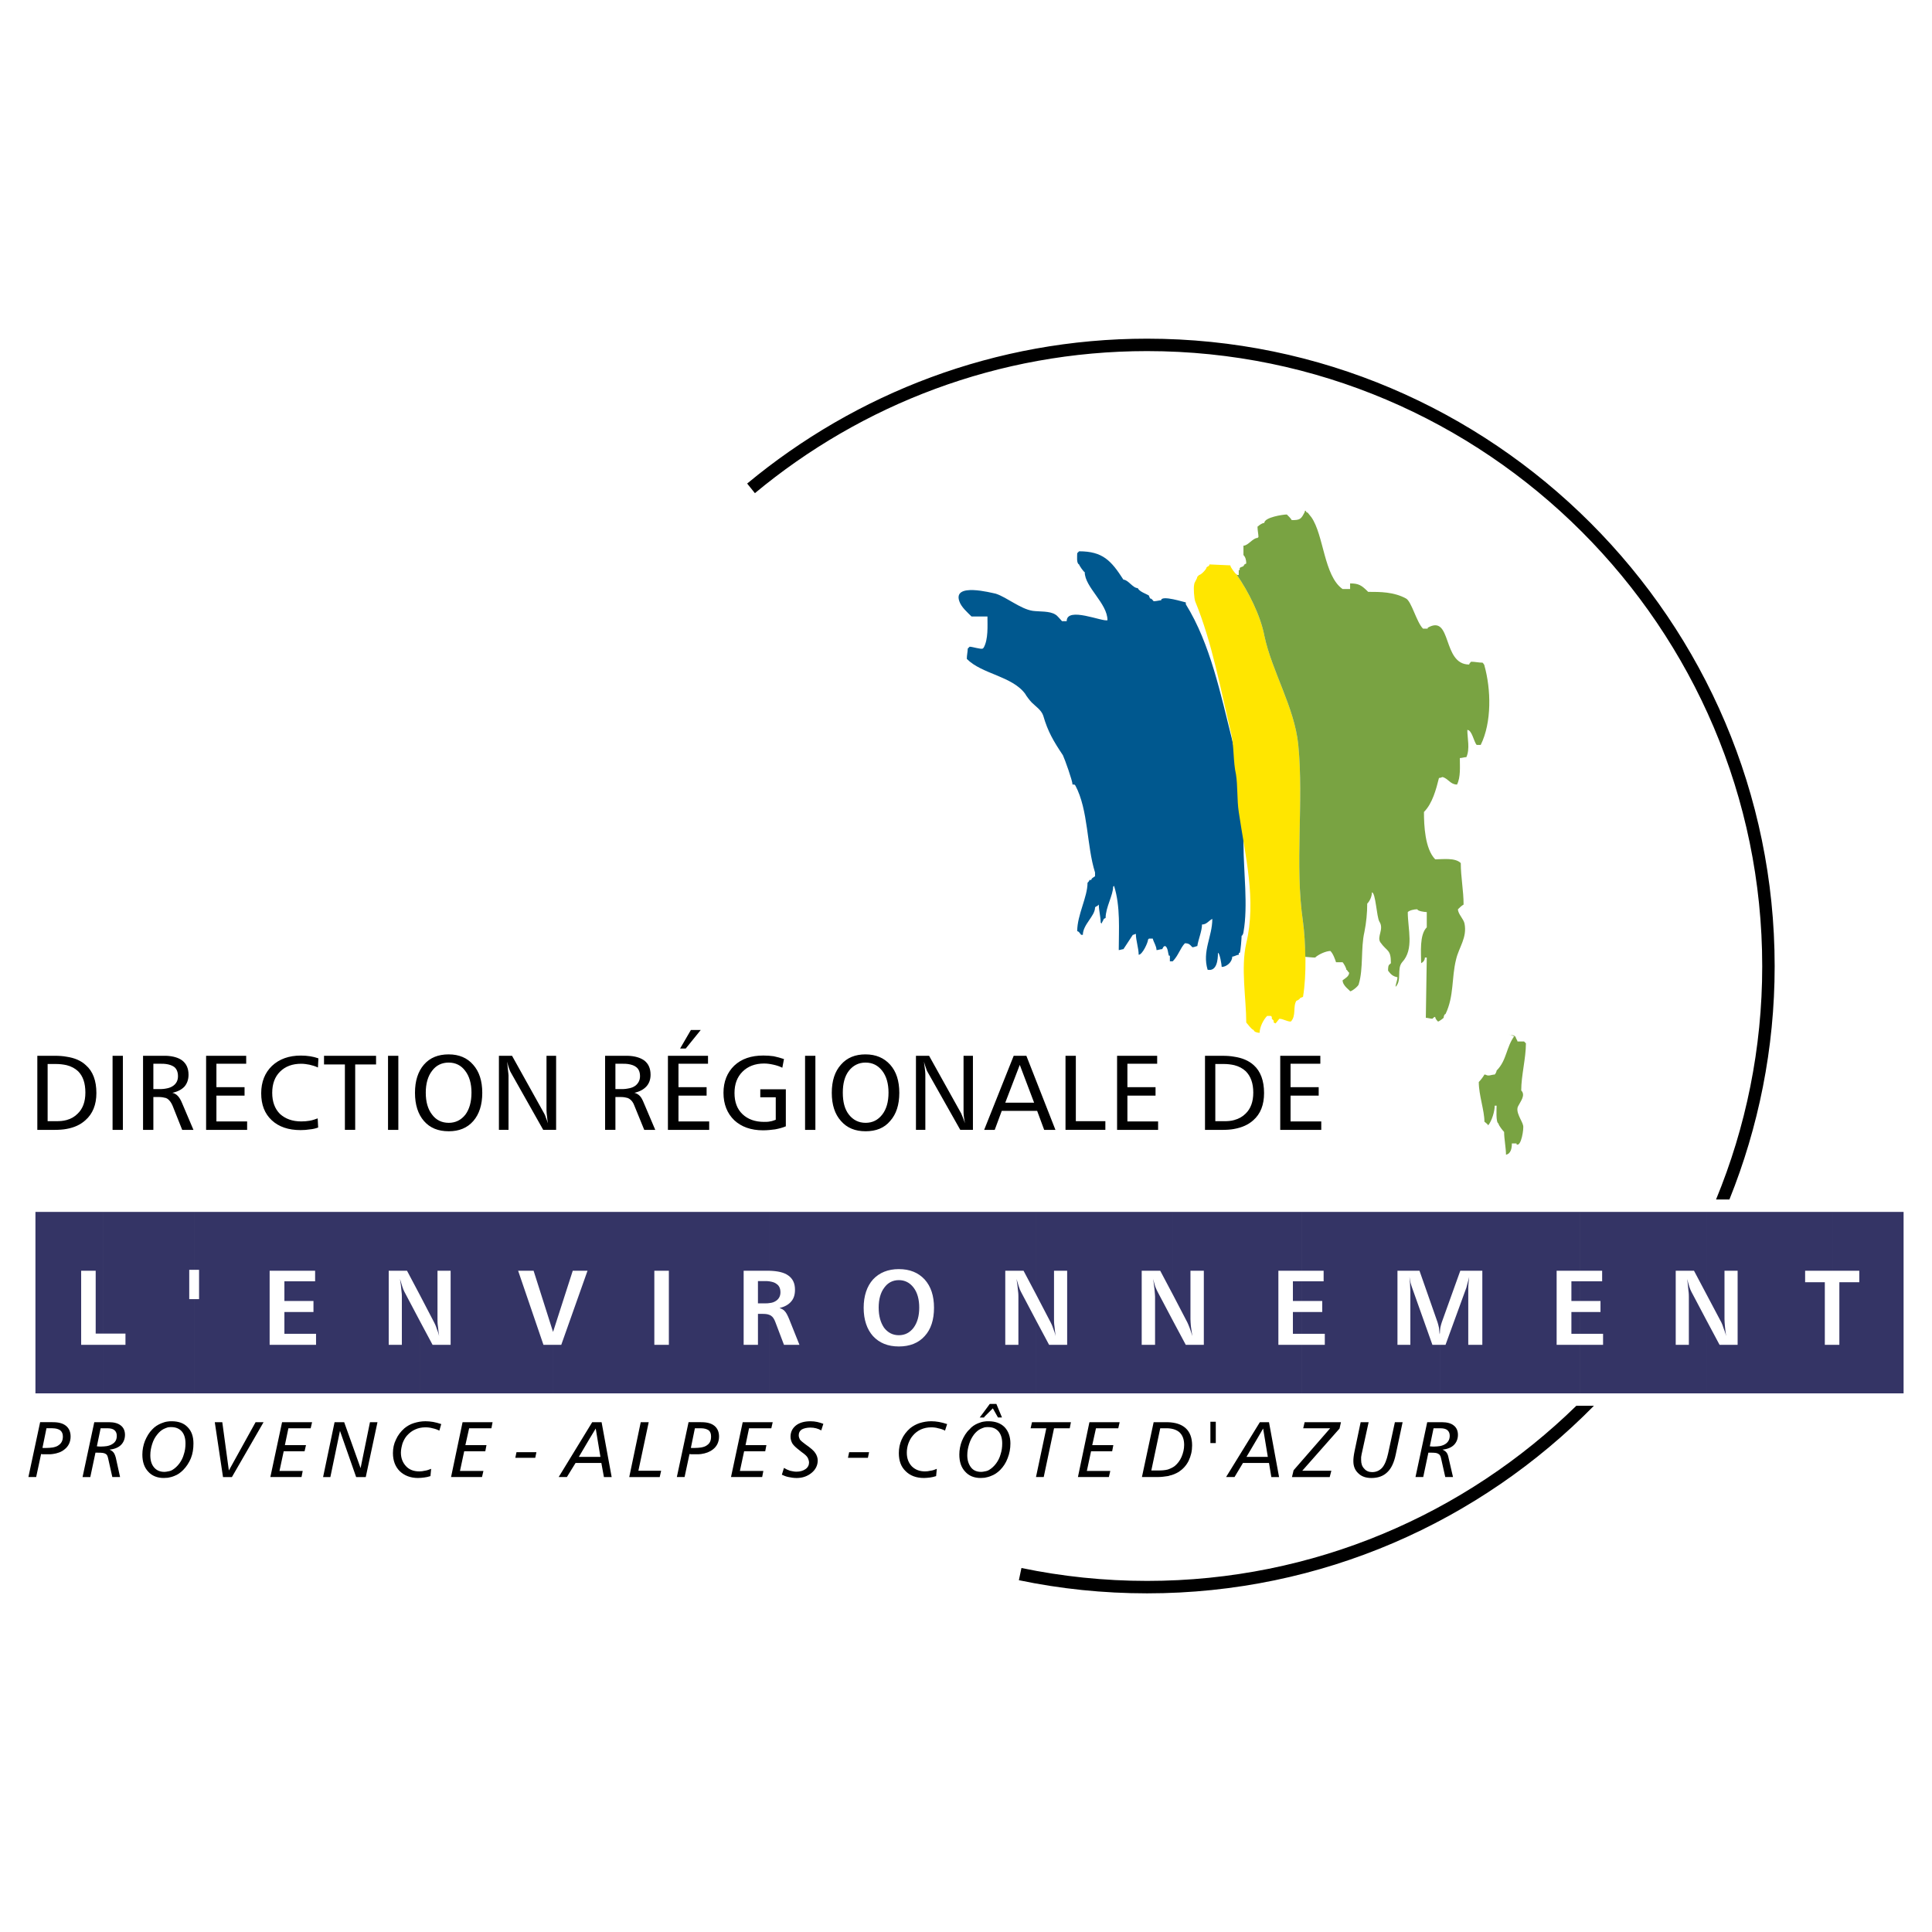
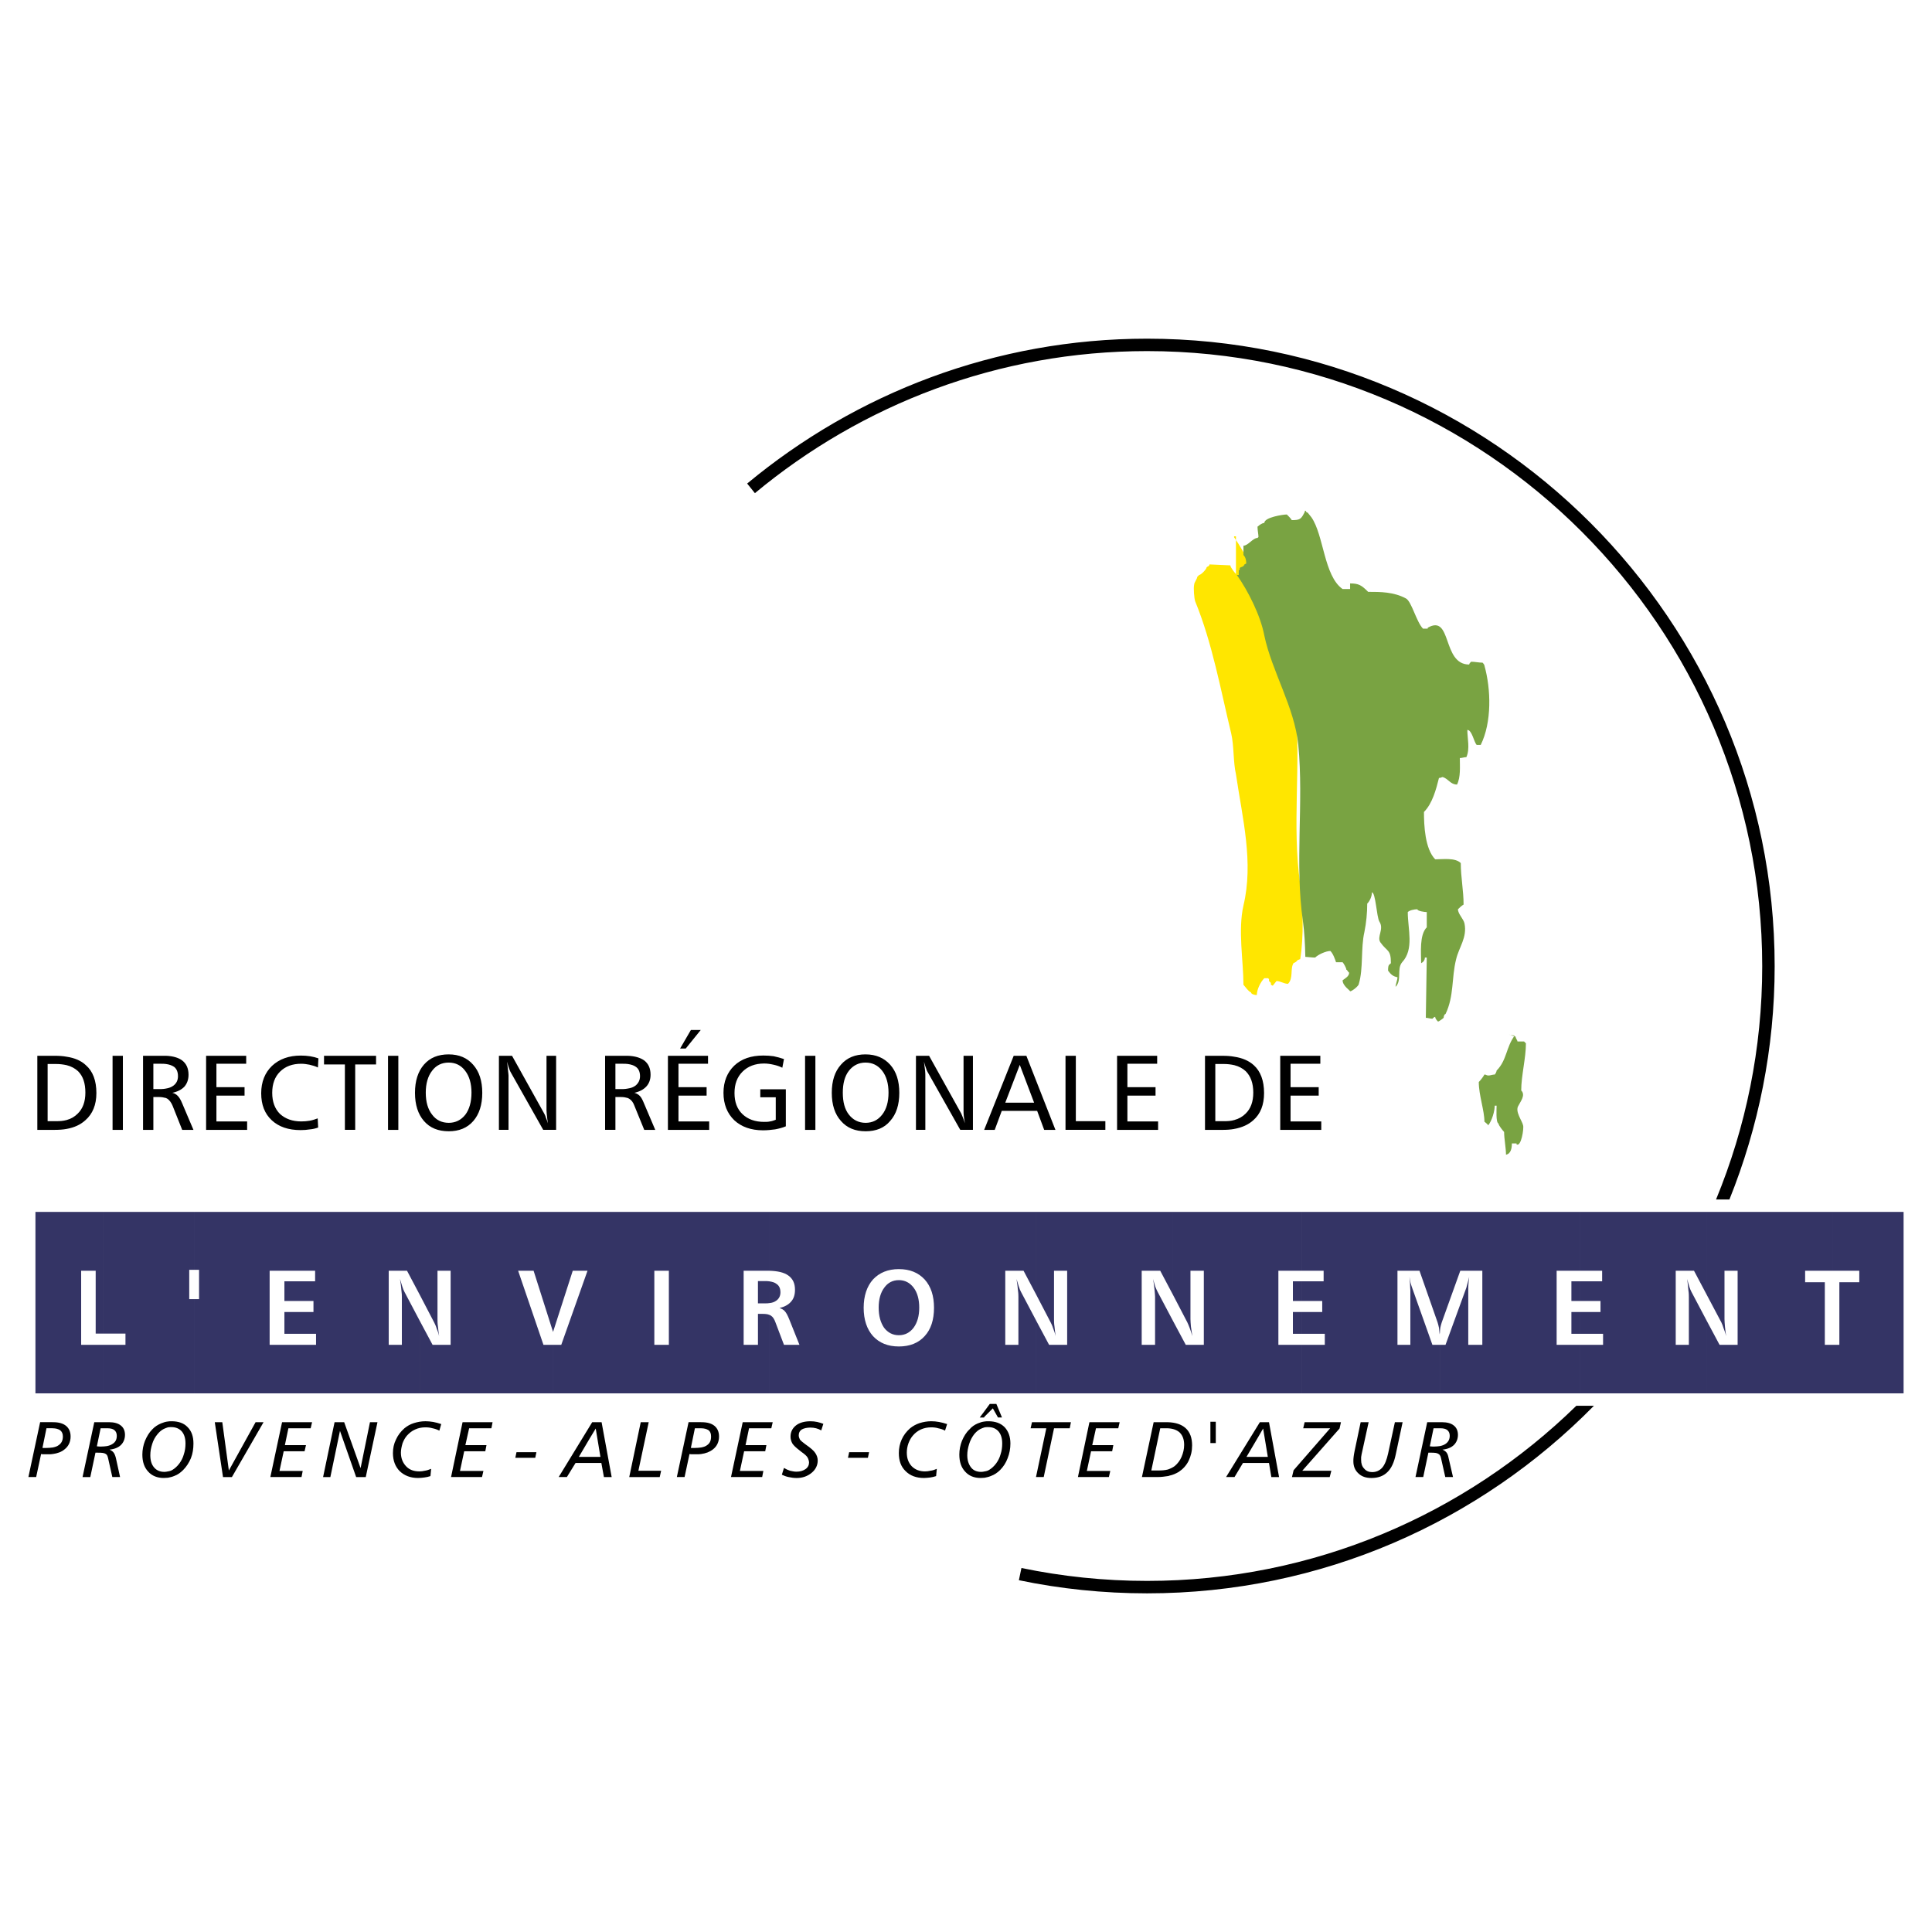
<svg xmlns="http://www.w3.org/2000/svg" version="1.0" id="Layer_1" x="0px" y="0px" width="192.756px" height="192.756px" viewBox="0 0 192.756 192.756" enable-background="new 0 0 192.756 192.756" xml:space="preserve">
  <g>
    <polygon fill-rule="evenodd" clip-rule="evenodd" fill="#FFFFFF" points="0,0 192.756,0 192.756,192.756 0,192.756 0,0  " />
    <path fill-rule="evenodd" clip-rule="evenodd" d="M143.658,145.189v-0.912c0.233-0.047,0.421-0.117,0.585-0.234   c0.257-0.186,0.397-0.443,0.397-0.795c0-0.232-0.07-0.42-0.233-0.561c-0.164-0.141-0.421-0.188-0.726-0.188h-0.023v-0.607h0.188   c0.538,0,0.936,0.117,1.192,0.326c0.281,0.211,0.421,0.539,0.421,0.936c0,0.398-0.14,0.75-0.397,1.006   c-0.257,0.258-0.654,0.422-1.146,0.469c0.163,0.07,0.304,0.164,0.397,0.281c0.094,0.115,0.163,0.279,0.21,0.537l0.444,1.918h-0.771   l-0.421-1.871C143.752,145.354,143.705,145.26,143.658,145.189L143.658,145.189z M143.658,141.893v0.607h-0.632l-0.374,1.801   c0,0,0,0,0.023,0c0.164,0.023,0.305,0.023,0.374,0.023c0.234,0,0.421-0.023,0.608-0.047v0.912c-0.047-0.07-0.094-0.117-0.164-0.141   c-0.116-0.092-0.374-0.115-0.725-0.115h-0.258l-0.514,2.432h-0.772l1.17-5.473H143.658L143.658,141.893z M125.438,145.961v-0.607   h1.053l-0.468-2.83l-0.585,1.006v-1.217l0.258-0.42h0.911l1.006,5.473h-0.771l-0.234-1.404H125.438L125.438,145.961z    M130.163,141.893h3.625l-0.141,0.631l-3.719,4.211h2.901l-0.164,0.631H128.9l0.163-0.678l3.648-4.188h-2.689L130.163,141.893   L130.163,141.893z M135.753,141.893h0.796l-0.702,3.203c-0.023,0.094-0.023,0.188-0.047,0.281c0,0.094,0,0.188,0,0.281   c0,0.373,0.094,0.654,0.304,0.865c0.188,0.234,0.468,0.35,0.795,0.35c0.422,0,0.749-0.162,1.006-0.443   c0.258-0.305,0.445-0.771,0.585-1.404l0.679-3.133h0.771l-0.678,3.18c-0.164,0.82-0.444,1.428-0.842,1.801   c-0.398,0.398-0.937,0.586-1.591,0.586c-0.538,0-0.982-0.141-1.31-0.469c-0.328-0.303-0.492-0.701-0.492-1.191   c0-0.141,0-0.281,0.024-0.445c0.023-0.164,0.046-0.352,0.093-0.561L135.753,141.893L135.753,141.893z M125.438,142.312v1.217   l-1.076,1.824h1.076v0.607h-1.427l-0.842,1.404h-0.842L125.438,142.312L125.438,142.312z M116.504,147.271v-0.654   c0.28-0.094,0.515-0.211,0.702-0.352c0.28-0.234,0.515-0.537,0.678-0.912c0.164-0.396,0.258-0.771,0.258-1.193   c0-0.537-0.141-0.936-0.444-1.238c-0.281-0.258-0.679-0.398-1.193-0.422v-0.607c0.771,0.023,1.356,0.211,1.777,0.584   c0.444,0.398,0.655,0.982,0.655,1.73c0,0.562-0.117,1.053-0.351,1.545c-0.234,0.467-0.562,0.818-0.982,1.098   c-0.281,0.164-0.585,0.305-0.936,0.375C116.621,147.248,116.574,147.271,116.504,147.271L116.504,147.271z M121.299,141.846v2.129   h-0.538v-2.129H121.299L121.299,141.846z M116.504,141.893v0.607c-0.023,0-0.047,0-0.094,0h-0.654l-0.889,4.211h0.654   c0.375,0,0.702-0.023,0.982-0.094v0.654c-0.304,0.047-0.632,0.094-1.029,0.094h-1.543l1.169-5.473h1.286   C116.434,141.893,116.457,141.893,116.504,141.893L116.504,141.893z M98.237,147.436v-0.633c0.164-0.023,0.327-0.068,0.468-0.162   c0.234-0.141,0.468-0.352,0.679-0.633c0.187-0.256,0.351-0.561,0.444-0.912c0.116-0.35,0.163-0.701,0.163-1.076   c0-0.514-0.116-0.912-0.374-1.215c-0.257-0.281-0.585-0.422-1.029-0.422c-0.117,0-0.233,0-0.351,0.023v-0.584   c0.141-0.023,0.257-0.023,0.374-0.023c0.679,0,1.217,0.188,1.614,0.584c0.374,0.398,0.584,0.936,0.584,1.637   c0,0.516-0.093,1.006-0.28,1.475c-0.163,0.443-0.421,0.842-0.748,1.17c-0.258,0.256-0.562,0.467-0.89,0.584   C98.682,147.342,98.471,147.389,98.237,147.436L98.237,147.436z M98.237,141.33v-0.561l0.515-0.701h0.655l0.561,1.355H99.57   l-0.514-0.912L98.237,141.33L98.237,141.33z M102.962,141.893h3.883l-0.117,0.607h-1.567l-1.029,4.865h-0.771l1.029-4.865h-1.567   L102.962,141.893L102.962,141.893z M108.692,141.893h3.017l-0.14,0.607h-2.223l-0.374,1.684h2.105l-0.117,0.609h-2.105l-0.42,1.965   h2.338l-0.14,0.607h-3.088L108.692,141.893L108.692,141.893z M98.237,140.77v0.561l-0.07,0.094h-0.421L98.237,140.77L98.237,140.77   z M98.237,141.822v0.584c-0.14,0.047-0.28,0.094-0.421,0.164c-0.234,0.117-0.444,0.305-0.632,0.537   c-0.21,0.281-0.374,0.586-0.491,0.959c-0.117,0.375-0.188,0.727-0.188,1.123c0,0.516,0.141,0.912,0.375,1.217   s0.585,0.443,1.006,0.443c0.141,0,0.234-0.021,0.351-0.047v0.633c-0.116,0-0.257,0.023-0.397,0.023   c-0.655,0-1.169-0.211-1.544-0.631c-0.397-0.422-0.584-0.984-0.584-1.709c0-0.467,0.094-0.936,0.257-1.355   c0.188-0.445,0.421-0.842,0.749-1.146c0.234-0.281,0.515-0.469,0.842-0.607C97.793,141.916,98.004,141.846,98.237,141.822   L98.237,141.822z M69.937,145.072v-0.654c0.257-0.047,0.468-0.117,0.608-0.234c0.281-0.188,0.398-0.467,0.398-0.865   c0-0.281-0.07-0.49-0.257-0.631c-0.188-0.117-0.421-0.188-0.749-0.188v-0.607h0.07c0.538,0,0.982,0.117,1.286,0.373   c0.281,0.234,0.445,0.586,0.445,1.053c0,0.539-0.211,0.982-0.608,1.287C70.802,144.863,70.428,145.002,69.937,145.072   L69.937,145.072z M74.1,141.893h2.994l-0.14,0.607h-2.222l-0.351,1.684h2.082l-0.117,0.609h-2.105l-0.421,1.965h2.339l-0.117,0.607   h-3.11L74.1,141.893L74.1,141.893z M82.146,142.055l-0.21,0.656c-0.164-0.094-0.328-0.164-0.515-0.211s-0.374-0.07-0.562-0.07   c-0.351,0-0.654,0.07-0.865,0.188c-0.21,0.141-0.304,0.328-0.304,0.584c0,0.141,0.046,0.281,0.117,0.422   c0.094,0.117,0.28,0.281,0.538,0.467c0.538,0.375,0.865,0.656,1.005,0.889c0.141,0.211,0.234,0.469,0.234,0.727   c0,0.49-0.211,0.912-0.608,1.238c-0.398,0.328-0.889,0.516-1.497,0.516c-0.304,0-0.562-0.047-0.795-0.094   c-0.257-0.047-0.468-0.141-0.678-0.234l0.21-0.678c0.187,0.117,0.397,0.211,0.608,0.281c0.21,0.045,0.421,0.094,0.632,0.094   c0.374,0,0.678-0.094,0.912-0.258c0.234-0.164,0.351-0.398,0.351-0.656c0-0.094-0.023-0.186-0.047-0.256s-0.047-0.164-0.094-0.234   c-0.093-0.164-0.304-0.352-0.608-0.561c-0.093-0.07-0.187-0.141-0.234-0.188c-0.304-0.234-0.538-0.445-0.678-0.656   c-0.117-0.209-0.187-0.443-0.187-0.678c0-0.467,0.187-0.842,0.538-1.123c0.351-0.279,0.842-0.42,1.45-0.42   c0.234,0,0.468,0.023,0.679,0.07S81.959,141.986,82.146,142.055L82.146,142.055z M84.719,144.885h1.988l-0.117,0.562h-1.988   L84.719,144.885L84.719,144.885z M94.495,142.08l-0.21,0.654c-0.21-0.117-0.444-0.188-0.678-0.234   c-0.21-0.07-0.468-0.094-0.702-0.094c-0.374,0-0.702,0.07-1.029,0.211c-0.304,0.141-0.585,0.352-0.795,0.607   c-0.188,0.211-0.328,0.469-0.444,0.771c-0.117,0.328-0.164,0.633-0.164,0.938c0,0.561,0.164,1.004,0.491,1.355   c0.351,0.352,0.795,0.514,1.333,0.514c0.164,0,0.351-0.023,0.538-0.068c0.21-0.023,0.421-0.094,0.631-0.188l-0.07,0.725   c-0.21,0.07-0.421,0.117-0.608,0.141c-0.211,0.023-0.421,0.047-0.608,0.047c-0.771,0-1.38-0.234-1.824-0.68   c-0.468-0.443-0.678-1.051-0.678-1.801c0-0.49,0.093-0.936,0.281-1.355c0.187-0.422,0.468-0.795,0.842-1.123   c0.257-0.211,0.585-0.396,0.936-0.514c0.374-0.117,0.772-0.188,1.169-0.188c0.257,0,0.515,0.023,0.772,0.07   S94.215,141.986,94.495,142.08L94.495,142.08z M69.937,141.893v0.607c-0.023,0-0.046,0-0.094,0h-0.514l-0.398,1.941   c0,0,0.023,0,0.023,0.023c0.141,0,0.257,0,0.328,0c0.257,0,0.468-0.023,0.655-0.047v0.654c-0.14,0.023-0.304,0.023-0.491,0.023   c-0.117,0-0.257,0-0.351,0c-0.094,0-0.188,0-0.304-0.023l-0.491,2.293h-0.771l1.169-5.473H69.937L69.937,141.893z M58.828,145.961   v-0.607h1.076l-0.468-2.83l-0.608,1.006v-1.217l0.257-0.42h0.936l1.005,5.473h-0.772l-0.257-1.404H58.828L58.828,145.961z    M63.926,141.893h0.795l-1.029,4.842h2.269l-0.141,0.631h-3.04L63.926,141.893L63.926,141.893z M58.828,142.312v1.217l-1.076,1.824   h1.076v0.607h-1.404l-0.865,1.404H55.74L58.828,142.312L58.828,142.312z M16.751,147.436v-0.633   c0.164-0.023,0.328-0.068,0.468-0.162c0.234-0.141,0.468-0.352,0.678-0.633c0.188-0.256,0.351-0.561,0.445-0.912   c0.117-0.35,0.164-0.701,0.164-1.076c0-0.514-0.117-0.912-0.375-1.215c-0.257-0.281-0.608-0.422-1.029-0.422   c-0.117,0-0.234,0-0.351,0.023v-0.584c0.117-0.023,0.257-0.023,0.375-0.023c0.678,0,1.216,0.188,1.59,0.584   c0.397,0.398,0.584,0.936,0.584,1.637c0,0.516-0.07,1.006-0.257,1.475c-0.187,0.443-0.444,0.842-0.771,1.17   c-0.257,0.256-0.538,0.467-0.866,0.584C17.195,147.342,16.985,147.389,16.751,147.436L16.751,147.436z M21.429,141.893h0.749   l0.655,4.818l2.667-4.818h0.795l-3.157,5.473h-0.889L21.429,141.893L21.429,141.893z M28.142,141.893h2.994l-0.141,0.607h-2.222   l-0.351,1.684h2.105l-0.14,0.609h-2.082l-0.421,1.965H30.2l-0.117,0.607h-3.11L28.142,141.893L28.142,141.893z M33.38,141.893   h0.959l1.637,4.584l0.936-4.584h0.749l-1.169,5.473h-0.959l-1.614-4.607l-0.959,4.607h-0.725L33.38,141.893L33.38,141.893z    M44.022,142.08l-0.187,0.654c-0.234-0.117-0.445-0.188-0.678-0.234c-0.234-0.07-0.468-0.094-0.726-0.094   c-0.351,0-0.701,0.07-1.005,0.211c-0.328,0.141-0.585,0.352-0.818,0.607c-0.188,0.211-0.328,0.469-0.445,0.771   c-0.094,0.328-0.164,0.633-0.164,0.938c0,0.561,0.187,1.004,0.515,1.355c0.327,0.352,0.771,0.514,1.333,0.514   c0.164,0,0.351-0.023,0.538-0.068c0.187-0.023,0.397-0.094,0.631-0.188l-0.07,0.725c-0.21,0.07-0.421,0.117-0.631,0.141   c-0.187,0.023-0.397,0.047-0.608,0.047c-0.748,0-1.356-0.234-1.824-0.68c-0.445-0.443-0.679-1.051-0.679-1.801   c0-0.49,0.094-0.936,0.304-1.355c0.187-0.422,0.468-0.795,0.842-1.123c0.257-0.211,0.561-0.396,0.935-0.514   c0.375-0.117,0.749-0.188,1.17-0.188c0.234,0,0.491,0.023,0.771,0.07C43.484,141.916,43.742,141.986,44.022,142.08L44.022,142.08z    M46.15,141.893h2.994l-0.117,0.607h-2.222l-0.375,1.684h2.105l-0.117,0.609h-2.105l-0.421,1.965h2.338l-0.14,0.607h-3.088   L46.15,141.893L46.15,141.893z M51.53,144.885h1.988l-0.117,0.562h-1.988L51.53,144.885L51.53,144.885z M16.751,141.822v0.584   c-0.14,0.047-0.28,0.094-0.421,0.164c-0.234,0.117-0.444,0.305-0.631,0.537c-0.234,0.281-0.398,0.586-0.515,0.959   c-0.117,0.375-0.187,0.727-0.187,1.123c0,0.516,0.117,0.912,0.375,1.217s0.608,0.443,1.029,0.443c0.117,0,0.234-0.021,0.351-0.047   v0.633c-0.14,0-0.28,0.023-0.421,0.023c-0.631,0-1.169-0.211-1.543-0.631c-0.398-0.422-0.585-0.984-0.585-1.709   c0-0.467,0.094-0.936,0.257-1.355c0.187-0.445,0.421-0.842,0.725-1.146c0.258-0.281,0.562-0.469,0.889-0.607   C16.307,141.916,16.517,141.846,16.751,141.822L16.751,141.822z M10.67,145.166v-0.889c0.234-0.047,0.421-0.117,0.584-0.234   c0.281-0.186,0.398-0.443,0.398-0.795c0-0.232-0.07-0.42-0.234-0.561c-0.164-0.141-0.421-0.188-0.725-0.188H10.67v-0.607h0.21   c0.515,0,0.912,0.117,1.169,0.326c0.281,0.211,0.421,0.539,0.421,0.936c0,0.398-0.14,0.75-0.397,1.006   c-0.257,0.258-0.655,0.422-1.146,0.469c0.164,0.07,0.304,0.164,0.397,0.281c0.094,0.115,0.164,0.279,0.234,0.537l0.421,1.918   h-0.772l-0.42-1.871C10.764,145.354,10.717,145.26,10.67,145.166L10.67,145.166z M5.244,144.418   c0.257-0.047,0.468-0.117,0.608-0.234c0.28-0.188,0.421-0.467,0.421-0.865c0-0.281-0.094-0.49-0.281-0.631   c-0.187-0.117-0.421-0.188-0.749-0.188v-0.607h0.07c0.538,0,0.982,0.117,1.286,0.373c0.281,0.234,0.445,0.586,0.445,1.053   c0,0.539-0.211,0.982-0.608,1.287c-0.304,0.258-0.702,0.396-1.193,0.467V144.418L5.244,144.418z M10.67,141.893v0.607h-0.631   l-0.375,1.801h0.023c0.164,0.023,0.304,0.023,0.375,0.023c0.234,0,0.421-0.023,0.608-0.047v0.889   c-0.047-0.047-0.094-0.094-0.14-0.117c-0.141-0.092-0.375-0.115-0.749-0.115H9.524l-0.515,2.432H8.237l1.169-5.473H10.67   L10.67,141.893z M4.636,142.5l-0.397,1.941c0,0,0.023,0,0.023,0.023c0.141,0,0.257,0,0.328,0c0.257,0,0.468-0.023,0.655-0.047   v0.654c-0.14,0.023-0.304,0.023-0.468,0.023c-0.14,0-0.257,0-0.374,0c-0.094,0-0.187,0-0.304-0.023l-0.491,2.293H2.834l1.17-5.473   h1.239v0.607c-0.023,0-0.046,0-0.094,0H4.636L4.636,142.5z" />
    <path fill-rule="evenodd" clip-rule="evenodd" fill="#343465" d="M182.812,139.016v-4.842h0.701v-6.244h1.988v-1.146h-2.689v-5.871   h7.109v18.104H182.812L182.812,139.016z M182.812,120.912v5.871h-2.714v1.146h1.965v6.244h0.749v4.842h-12.537v-7.25l1.286,2.408   h1.802v-7.391h-1.31v4.818c0,0.209,0.022,0.443,0.046,0.748c0.024,0.281,0.07,0.607,0.117,0.959   c-0.07-0.305-0.163-0.561-0.257-0.795c-0.07-0.234-0.141-0.422-0.211-0.562l-1.474-2.783v-8.256H182.812L182.812,120.912z    M170.274,120.912v8.256l-1.263-2.385h-1.824v7.391h1.31v-4.795c0-0.117,0-0.35-0.047-0.654c-0.023-0.305-0.07-0.678-0.116-1.123   c0.069,0.305,0.14,0.561,0.21,0.771s0.141,0.398,0.211,0.516l1.52,2.877v7.25h-12.652v-4.842h2.315v-1.1h-2.315v-2.176h2.058   v-1.098h-2.058v-1.965h2.222v-1.053h-2.222v-5.871H170.274L170.274,120.912z M157.622,120.912v5.871h-2.316v7.391h2.316v4.842   h-13.964v-4.842h0.562l2.081-5.707c0.024-0.094,0.07-0.258,0.117-0.445c0.047-0.186,0.117-0.396,0.164-0.631   c-0.023,0.211-0.047,0.445-0.07,0.656c-0.023,0.232-0.023,0.443-0.023,0.654v5.473h1.403v-7.391h-2.198l-1.848,5.145   c-0.047,0.141-0.094,0.305-0.141,0.516c-0.023,0.164-0.047,0.352-0.047,0.561v-12.092H157.622L157.622,120.912z M157.622,127.836   h-0.843v1.965h0.843V127.836L157.622,127.836z M157.622,130.898h-0.843v2.176h0.843V130.898L157.622,130.898z M143.658,120.912   v12.092c-0.023,0.047-0.023,0.094-0.023,0.141c-0.023-0.258-0.047-0.467-0.07-0.678c-0.046-0.211-0.094-0.398-0.14-0.539   l-1.802-5.145h-2.198v7.391h1.286v-5.449c0-0.094-0.023-0.211-0.023-0.398c0-0.211-0.022-0.514-0.069-0.936   c0.047,0.211,0.069,0.422,0.116,0.609c0.047,0.186,0.117,0.373,0.164,0.514l2.012,5.66h0.748v4.842h-13.799v-4.842h2.315v-1.1   h-2.315v-2.176h2.058v-1.098h-2.058v-1.965h2.198v-1.053h-2.198v-5.871H143.658L143.658,120.912z M129.859,120.912v5.871h-2.315   v7.391h2.315v4.842h-12.841v-7.25l1.286,2.408h1.802v-7.391h-1.334v4.818c0,0.209,0.023,0.443,0.047,0.748   c0.047,0.281,0.094,0.607,0.141,0.959c-0.094-0.305-0.164-0.561-0.258-0.795c-0.093-0.234-0.163-0.422-0.233-0.562l-1.45-2.783   v-8.256H129.859L129.859,120.912z M129.859,127.836h-0.866v1.965h0.866V127.836L129.859,127.836z M129.859,130.898h-0.866v2.176   h0.866V130.898L129.859,130.898z M117.019,120.912v8.256l-1.263-2.385h-1.848v7.391h1.333v-4.795c0-0.117-0.023-0.35-0.047-0.654   c-0.047-0.305-0.07-0.678-0.141-1.123c0.07,0.305,0.141,0.561,0.211,0.771c0.094,0.211,0.163,0.398,0.233,0.516l1.521,2.877v7.25   h-13.636v-7.25l1.286,2.408h1.802v-7.391h-1.311v4.818c0,0.209,0,0.443,0.047,0.748c0.023,0.281,0.07,0.607,0.117,0.959   c-0.07-0.305-0.164-0.561-0.257-0.795c-0.07-0.234-0.164-0.422-0.234-0.562l-1.45-2.783v-8.256H117.019L117.019,120.912z    M103.383,120.912v8.256l-1.263-2.385h-1.824v7.391h1.31v-4.795c0-0.117,0-0.35-0.047-0.654c-0.023-0.305-0.07-0.678-0.141-1.123   c0.094,0.305,0.164,0.561,0.234,0.771s0.141,0.398,0.211,0.516l1.52,2.877v7.25H89.677v-4.678c1.099,0,1.965-0.352,2.573-1.029   c0.631-0.678,0.936-1.637,0.936-2.83s-0.304-2.129-0.936-2.83c-0.632-0.678-1.474-1.029-2.573-1.029v-5.707H103.383   L103.383,120.912z M89.677,133.215c0.608,0,1.099-0.258,1.473-0.748c0.375-0.516,0.562-1.17,0.562-2.012   c0-0.818-0.187-1.496-0.562-1.988c-0.374-0.49-0.865-0.748-1.473-0.748V133.215L89.677,133.215z M89.677,120.912v5.707   c-1.076,0-1.941,0.352-2.573,1.029c-0.608,0.678-0.936,1.637-0.936,2.83s0.327,2.152,0.936,2.83   c0.631,0.678,1.474,1.029,2.573,1.029v4.678H76.743v-7.836c0.07,0.023,0.117,0.047,0.187,0.094   c0.187,0.117,0.328,0.352,0.445,0.678l0.842,2.223h1.544l-1.029-2.572c-0.164-0.398-0.304-0.656-0.445-0.795   c-0.117-0.141-0.304-0.234-0.514-0.305c0.491-0.117,0.889-0.328,1.146-0.631c0.28-0.305,0.397-0.703,0.397-1.193   c0-0.631-0.21-1.1-0.678-1.428c-0.421-0.303-1.053-0.443-1.895-0.467v-5.871H89.677L89.677,120.912z M89.677,127.719   c-0.608,0-1.099,0.258-1.45,0.748c-0.374,0.492-0.562,1.17-0.562,1.988c0,0.842,0.188,1.496,0.538,2.012   c0.375,0.49,0.866,0.748,1.474,0.748V127.719L89.677,127.719z M76.743,130.01c0.304-0.021,0.538-0.115,0.725-0.256   c0.257-0.188,0.397-0.469,0.397-0.818c0-0.398-0.14-0.68-0.397-0.844c-0.164-0.139-0.421-0.209-0.725-0.256V130.01L76.743,130.01z    M76.743,120.912v5.871c-0.047,0-0.094,0-0.117,0h-2.432v7.391h1.427v-3.088h0.468c0.257,0,0.491,0.023,0.655,0.094v7.836H66.008   v-4.842h0.725v-7.391h-0.725v-5.871H76.743L76.743,120.912z M76.743,127.836c-0.141-0.023-0.304-0.023-0.468-0.023h-0.655v2.221   h0.772c0.117,0,0.233,0,0.351-0.023V127.836L76.743,127.836z M66.008,120.912v5.871h-0.725v7.391h0.725v4.842H55.155v-4.842h0.842   l2.619-7.391h-1.473l-1.965,6.104l-0.023-0.07v-11.904H66.008L66.008,120.912z M55.155,120.912v11.904l-1.918-6.033h-1.543   l2.526,7.391h0.936v4.842H41.871v-7.25l1.287,2.408h1.801v-7.391h-1.31v4.818c0,0.209,0,0.443,0.046,0.748   c0.023,0.281,0.07,0.607,0.117,0.959c-0.07-0.305-0.164-0.561-0.257-0.795c-0.07-0.234-0.164-0.422-0.234-0.562l-1.45-2.783v-8.256   H55.155L55.155,120.912z M41.871,120.912v8.256l-1.263-2.385h-1.825v7.391h1.31v-4.795c0-0.117,0-0.35-0.046-0.654   c-0.024-0.305-0.07-0.678-0.141-1.123c0.094,0.305,0.164,0.561,0.234,0.771s0.141,0.398,0.211,0.516l1.52,2.877v7.25H29.217v-4.842   h2.315v-1.1h-2.315v-2.176h2.058v-1.098h-2.058v-1.965h2.222v-1.053h-2.222v-5.871H41.871L41.871,120.912z M29.217,120.912v5.871   h-2.315v7.391h2.315v4.842h-9.847v-9.402h0.491v-2.924h-0.491v-5.777H29.217L29.217,120.912z M29.217,127.836h-0.842v1.965h0.842   V127.836L29.217,127.836z M29.217,130.898h-0.842v2.176h0.842V130.898L29.217,130.898z M10.319,133.051h2.199v1.123h-2.199v4.842   h9.052v-9.402h-0.491v-2.924h0.491v-5.777h-9.052V133.051L10.319,133.051z M8.097,126.783h1.45v6.268h0.771v-12.139H3.536v18.104   h6.783v-4.842H8.097V126.783L8.097,126.783z" />
    <path fill-rule="evenodd" clip-rule="evenodd" d="M123.146,112.633v-0.889c0.444-0.117,0.818-0.328,1.122-0.631   c0.515-0.492,0.772-1.193,0.772-2.105c0-0.936-0.258-1.637-0.748-2.129c-0.305-0.281-0.679-0.49-1.146-0.607v-0.842   c0.795,0.117,1.45,0.396,1.941,0.842c0.678,0.607,1.029,1.543,1.029,2.783c0,1.17-0.352,2.082-1.076,2.713   C124.55,112.211,123.918,112.492,123.146,112.633L123.146,112.633z M127.73,105.336h4v0.795h-2.971v2.338h2.807v0.842h-2.807v2.574   h3.064v0.842h-4.094V105.336L127.73,105.336z M123.146,105.43v0.842c-0.305-0.07-0.655-0.117-1.029-0.117h-0.865v5.707h0.842   c0.397,0,0.748-0.023,1.053-0.117v0.889c-0.374,0.07-0.771,0.094-1.216,0.094h-1.708v-7.391h1.73   C122.375,105.336,122.772,105.359,123.146,105.43L123.146,105.43z M101.723,110.832v-0.818h1.45l-1.427-3.766l-0.023,0.047v-0.959   h0.678l2.9,7.391h-1.123l-0.701-1.895H101.723L101.723,110.832z M106.307,105.336h1.029v6.525h2.946v0.865h-3.976V105.336   L106.307,105.336z M111.452,105.336h3.999v0.795h-2.97v2.338h2.807v0.842h-2.807v2.574h3.063v0.842h-4.093V105.336L111.452,105.336   z M101.723,105.336v0.959l-1.427,3.719h1.427v0.818h-1.778l-0.701,1.895H98.19l2.947-7.391H101.723L101.723,105.336z    M86.356,112.867v-0.842c0.702,0,1.24-0.281,1.661-0.818c0.421-0.539,0.631-1.264,0.631-2.199c0-0.889-0.21-1.637-0.631-2.176   c-0.421-0.537-0.959-0.818-1.661-0.818v-0.818c1.029,0,1.848,0.352,2.456,1.029c0.608,0.678,0.912,1.613,0.912,2.807   s-0.304,2.129-0.912,2.807C88.227,112.539,87.408,112.867,86.356,112.867L86.356,112.867z M91.385,105.336h1.31l3.204,5.754   c0.047,0.094,0.093,0.209,0.164,0.396c0.07,0.164,0.141,0.375,0.211,0.584c-0.047-0.256-0.094-0.514-0.117-0.725   c-0.024-0.209-0.024-0.396-0.024-0.561v-5.449h0.936v7.391h-1.263l-3.274-5.801c-0.047-0.07-0.094-0.188-0.141-0.352   c-0.07-0.162-0.14-0.396-0.21-0.654c0.047,0.398,0.094,0.701,0.117,0.912c0.023,0.234,0.023,0.375,0.023,0.469v5.426h-0.936   V105.336L91.385,105.336z M86.356,105.195v0.818c-0.678,0-1.24,0.281-1.661,0.818c-0.421,0.539-0.608,1.287-0.608,2.176   c0,0.936,0.187,1.66,0.608,2.199c0.421,0.537,0.982,0.818,1.661,0.818v0.842c-1.029,0-1.848-0.328-2.456-1.029   c-0.608-0.678-0.913-1.613-0.913-2.807s0.304-2.129,0.913-2.807C84.508,105.523,85.327,105.195,86.356,105.195L86.356,105.195z    M62.616,109.545v-0.936c0.328-0.047,0.585-0.141,0.795-0.303c0.281-0.234,0.444-0.539,0.444-0.936c0-0.422-0.141-0.75-0.421-0.936   c-0.187-0.141-0.468-0.234-0.819-0.281v-0.818c0.725,0.023,1.263,0.188,1.661,0.467c0.421,0.328,0.631,0.795,0.631,1.428   c0,0.467-0.14,0.865-0.421,1.17c-0.28,0.303-0.678,0.514-1.193,0.631c0.211,0.047,0.398,0.164,0.538,0.305   c0.141,0.139,0.281,0.396,0.421,0.748l1.123,2.643h-1.099l-0.983-2.41c-0.117-0.326-0.28-0.537-0.491-0.678   C62.757,109.615,62.687,109.568,62.616,109.545L62.616,109.545z M66.639,105.336h4v0.795h-2.947v2.338h2.806v0.842h-2.806v2.574   h3.064v0.842h-4.117V105.336L66.639,105.336z M68.931,102.762h0.982l-1.497,1.85h-0.562L68.931,102.762L68.931,102.762z    M78.217,105.662l-0.164,0.865c-0.28-0.139-0.561-0.232-0.889-0.303c-0.304-0.07-0.608-0.117-0.936-0.117   c-0.889,0-1.614,0.281-2.151,0.818c-0.538,0.539-0.795,1.24-0.795,2.129s0.257,1.59,0.795,2.105   c0.538,0.514,1.263,0.771,2.151,0.771c0.21,0,0.421,0,0.608-0.047c0.187-0.023,0.374-0.094,0.561-0.164v-2.246h-1.543v-0.795h2.549   v3.695c-0.328,0.141-0.702,0.234-1.076,0.305c-0.375,0.047-0.772,0.094-1.193,0.094c-1.216,0-2.175-0.352-2.876-1.006   c-0.702-0.678-1.076-1.59-1.076-2.736c0-1.123,0.375-2.035,1.076-2.713c0.725-0.68,1.684-1.006,2.9-1.006   c0.351,0,0.701,0.023,1.029,0.07C77.539,105.453,77.866,105.547,78.217,105.662L78.217,105.662z M80.322,105.336h1.029v7.391   h-1.029V105.336L80.322,105.336z M62.616,105.336v0.818c-0.14-0.023-0.281-0.023-0.467-0.023H61.4v2.525h0.795   c0.14,0,0.28-0.023,0.42-0.047v0.936c-0.164-0.047-0.374-0.094-0.631-0.094H61.4v3.275h-1.029v-7.391h1.988   C62.453,105.336,62.546,105.336,62.616,105.336L62.616,105.336z M44.771,112.867v-0.842c0.679,0,1.24-0.281,1.661-0.818   c0.398-0.539,0.608-1.264,0.608-2.199c0-0.889-0.21-1.637-0.631-2.176c-0.398-0.537-0.959-0.818-1.638-0.818v-0.818   c1.029,0,1.848,0.352,2.433,1.029c0.608,0.678,0.912,1.613,0.912,2.807s-0.304,2.129-0.889,2.807   C46.618,112.539,45.8,112.867,44.771,112.867L44.771,112.867z M49.776,105.336h1.31l3.204,5.754   c0.047,0.094,0.117,0.209,0.165,0.396c0.07,0.164,0.14,0.375,0.21,0.584c-0.047-0.256-0.07-0.514-0.093-0.725   c-0.023-0.209-0.047-0.396-0.047-0.561v-5.449h0.959v7.391h-1.287l-3.274-5.801c-0.023-0.07-0.094-0.188-0.14-0.352   c-0.07-0.162-0.117-0.396-0.187-0.654c0.046,0.398,0.07,0.701,0.093,0.912c0.023,0.234,0.047,0.375,0.047,0.469v5.426h-0.959   V105.336L49.776,105.336z M44.771,105.195v0.818c-0.701,0-1.263,0.281-1.66,0.818c-0.421,0.539-0.632,1.287-0.632,2.176   c0,0.936,0.211,1.66,0.632,2.199c0.397,0.537,0.959,0.818,1.66,0.818v0.842c-1.052,0-1.871-0.328-2.479-1.029   c-0.585-0.678-0.889-1.613-0.889-2.807s0.304-2.129,0.889-2.807C42.899,105.523,43.718,105.195,44.771,105.195L44.771,105.195z    M16.541,109.545v-0.936c0.304-0.047,0.561-0.141,0.772-0.303c0.304-0.234,0.444-0.539,0.444-0.936c0-0.422-0.141-0.75-0.397-0.936   c-0.211-0.141-0.468-0.234-0.819-0.281v-0.818c0.702,0.023,1.263,0.188,1.637,0.467c0.421,0.328,0.632,0.795,0.632,1.428   c0,0.467-0.141,0.865-0.398,1.17c-0.281,0.303-0.678,0.514-1.216,0.631c0.234,0.047,0.397,0.164,0.538,0.305   c0.14,0.139,0.304,0.396,0.444,0.748l1.123,2.643h-1.123l-0.959-2.41c-0.14-0.326-0.304-0.537-0.491-0.678   C16.681,109.615,16.611,109.568,16.541,109.545L16.541,109.545z M20.563,105.336h4v0.795h-2.971v2.338h2.807v0.842h-2.807v2.574   h3.064v0.842h-4.093V105.336L20.563,105.336z M31.767,105.592l-0.047,0.912c-0.281-0.139-0.561-0.209-0.842-0.279   c-0.257-0.047-0.538-0.094-0.819-0.094c-0.889,0-1.59,0.258-2.128,0.795c-0.515,0.516-0.772,1.217-0.772,2.105   s0.257,1.59,0.772,2.105c0.538,0.49,1.239,0.748,2.128,0.748c0.304,0,0.562-0.023,0.842-0.07c0.281-0.047,0.538-0.141,0.795-0.234   l0.047,0.912c-0.257,0.094-0.538,0.164-0.842,0.188c-0.28,0.047-0.584,0.07-0.912,0.07c-1.216,0-2.175-0.328-2.877-0.982   s-1.053-1.543-1.053-2.689s0.375-2.059,1.076-2.736c0.725-0.68,1.684-1.029,2.877-1.029c0.327,0,0.631,0.023,0.935,0.07   C31.229,105.43,31.509,105.5,31.767,105.592L31.767,105.592z M32.328,105.336h5.192v0.865h-2.082v6.525H34.41v-6.525h-2.082   V105.336L32.328,105.336z M38.713,105.336h1.029v7.391h-1.029V105.336L38.713,105.336z M6.647,111.744   c0.444-0.117,0.795-0.328,1.099-0.631c0.515-0.492,0.772-1.193,0.772-2.105c0-0.936-0.234-1.637-0.725-2.129   c-0.304-0.281-0.678-0.49-1.146-0.607v-0.842c0.795,0.117,1.45,0.396,1.917,0.842c0.702,0.607,1.053,1.543,1.053,2.783   c0,1.17-0.375,2.082-1.1,2.713c-0.491,0.443-1.099,0.725-1.871,0.865V111.744L6.647,111.744z M16.541,105.336v0.818   c-0.14-0.023-0.304-0.023-0.468-0.023h-0.772v2.525h0.795c0.164,0,0.304-0.023,0.444-0.047v0.936   c-0.187-0.047-0.398-0.094-0.631-0.094h-0.608v3.275h-1.029v-7.391h2.011C16.354,105.336,16.447,105.336,16.541,105.336   L16.541,105.336z M11.231,105.336h1.029v7.391h-1.029V105.336L11.231,105.336z M4.752,106.154v5.707h0.842   c0.374,0,0.725-0.023,1.053-0.117v0.889c-0.375,0.07-0.795,0.094-1.216,0.094H3.724v-7.391h1.73c0.421,0,0.819,0.023,1.193,0.094   v0.842c-0.328-0.07-0.655-0.117-1.053-0.117H4.752L4.752,106.154z" />
    <path fill-rule="evenodd" clip-rule="evenodd" d="M114.445,35.029c33.798,0,61.372,27.575,61.372,61.372   c0,8.21-1.637,16.068-4.607,23.273h1.334c2.899-7.205,4.514-15.062,4.514-23.273c0-34.475-28.137-62.611-62.612-62.611   c-15.155,0-29.048,5.45-39.901,14.454l0.772,0.959C85.958,40.362,99.594,35.029,114.445,35.029L114.445,35.029z M157.271,140.254   c-11.062,10.807-26.195,17.473-42.825,17.473c-4.28,0-8.489-0.445-12.536-1.287l-0.257,1.217c4.14,0.865,8.42,1.311,12.793,1.311   c17.425,0,33.212-7.158,44.579-18.713H157.271L157.271,140.254z" />
-     <path fill-rule="evenodd" clip-rule="evenodd" fill="#00588F" d="M118.305,60.102c-0.093,0-2.456-0.771-2.456-0.21   c-0.187,0-0.467,0.093-0.748,0.093c-0.094-0.093-0.188-0.281-0.374-0.281c0-0.094-0.094-0.187-0.094-0.281   c-0.28-0.187-0.936-0.374-1.123-0.748c-0.49,0-0.958-0.842-1.426-0.842c-1.217-1.895-2.059-2.83-4.421-2.83l-0.188,0.187   c0,0.281-0.093,1.029,0.188,1.123c0,0.094,0.468,0.772,0.562,0.772c0,1.497,2.269,3.111,2.269,4.794   c-0.468,0.188-4.069-1.403-4.069,0.094h-0.468c-0.188-0.188-0.468-0.562-0.655-0.655c-0.562-0.374-1.591-0.281-2.269-0.374   c-1.217-0.188-2.55-1.333-3.672-1.708c-0.469-0.094-4.304-1.123-3.649,0.749c0.187,0.584,0.842,1.146,1.216,1.52h1.591   c0,0.936,0.093,2.269-0.375,3.111l-0.094,0.094c-0.187,0.093-1.029-0.188-1.309-0.188l-0.188,0.188c0,0.28-0.093,0.655-0.093,1.029   c1.497,1.521,4.514,1.708,5.824,3.485c0.093,0.188,0.467,0.679,0.654,0.865c0.374,0.375,0.959,0.749,1.146,1.31   c0.468,1.614,1.028,2.549,1.964,3.953c0.188,0.397,0.959,2.549,0.959,2.924h0.188l0.094,0.093c1.31,2.456,1.123,6.035,1.965,8.677   v0.375c-0.094,0.093-0.375,0.187-0.375,0.374h-0.094h-0.093c0,0.094-0.094,0.187-0.188,0.281c0,1.427-1.029,3.204-1.029,4.818   l0.188,0.094c0,0.094,0.188,0.187,0.188,0.281h0.093h0.094c0-1.029,1.217-1.871,1.217-2.736l0.093-0.094   c0.094,0,0.188-0.094,0.281-0.187c0,0.561,0.188,1.24,0.188,1.801l0.093,0.093c0-0.093,0.211-0.374,0.211-0.467l0.187-0.094   c0-1.052,0.749-2.269,0.749-3.111l0.093-0.093c0.655,2.058,0.469,4.42,0.469,6.409c0.093,0,0.374-0.094,0.468-0.094l0.936-1.427   c0.116,0,0.21-0.094,0.304-0.094c0,0.655,0.28,1.427,0.28,2.082c0.375,0,0.936-1.239,0.936-1.521l0.094-0.093h0.374   c0.094,0.375,0.375,0.749,0.375,1.146c0.187,0,0.374-0.094,0.561-0.094c0.094-0.094,0.094-0.304,0.305-0.304   c0.28,0.117,0.28,0.772,0.374,0.959h0.093v0.561h0.281c0.562-0.561,0.748-1.31,1.217-1.801c0.374,0,0.467,0.094,0.748,0.397   c0.188,0,0.397-0.117,0.491-0.117c0.094-0.655,0.468-1.497,0.468-2.152c0.468,0,0.654-0.374,1.029-0.561   c0,1.777-1.029,3.204-0.469,5.075c0.937,0.187,1.03-1.029,1.03-1.684c0.187,0,0.374,1.216,0.374,1.403   c0.468,0,1.052-0.467,1.052-1.029c0.188,0,0.468-0.187,0.655-0.187v-0.187h0.094c0.094-0.187,0.187-1.52,0.187-1.707   c0.094,0,0.188-0.281,0.188-0.375c0.468-2.643,0-6.034,0-8.771c0-3.672-0.28-6.876-1.123-10.361   c-1.146-4.538-2.175-9.613-4.631-13.566V60.102L118.305,60.102z" />
-     <path fill-rule="evenodd" clip-rule="evenodd" fill="#FFE600" d="M123.311,57.271c-0.094-0.093-0.562-0.678-0.562-0.865   l-2.082-0.094c0,0.188-0.188,0.188-0.28,0.281c0,0.187-0.562,0.772-0.749,0.772l-0.187,0.187c0,0.188-0.304,0.562-0.304,0.749   c-0.094,0.375,0,1.403,0.093,1.684c1.708,4.163,2.55,8.864,3.602,13.215c0.281,1.216,0.188,2.83,0.469,4.046   c0.187,1.123,0.093,2.55,0.28,3.766c0.655,4.444,1.777,8.771,0.748,13.098c-0.561,2.456,0,5.543,0,7.905   c0.094,0.094,0.562,0.748,0.749,0.748c0,0.188,0.374,0.281,0.585,0.281c0-0.561,0.374-1.309,0.748-1.684h0.374l0.094,0.094v0.188   l0.188,0.188v0.092v0.094l0.187,0.094c0.094-0.094,0.281-0.373,0.374-0.467c0.375,0,0.749,0.279,1.146,0.279   c0.562-0.561,0.188-1.52,0.562-2.08c0.093,0,0.374-0.188,0.374-0.281c0.094,0,0.188-0.094,0.28-0.094   c0.374-2.246,0.281-5.262,0-7.508c-0.842-5.753,0.094-11.881-0.468-17.635c-0.374-3.765-2.643-7.344-3.391-10.922   c-0.375-1.988-1.614-4.444-2.737-6.034v-0.094H123.311L123.311,57.271z" />
+     <path fill-rule="evenodd" clip-rule="evenodd" fill="#FFE600" d="M123.311,57.271c-0.094-0.093-0.562-0.678-0.562-0.865   l-2.082-0.094c0,0.188-0.188,0.188-0.28,0.281c0,0.187-0.562,0.772-0.749,0.772l-0.187,0.187c0,0.188-0.304,0.562-0.304,0.749   c-0.094,0.375,0,1.403,0.093,1.684c1.708,4.163,2.55,8.864,3.602,13.215c0.281,1.216,0.188,2.83,0.469,4.046   c0.655,4.444,1.777,8.771,0.748,13.098c-0.561,2.456,0,5.543,0,7.905   c0.094,0.094,0.562,0.748,0.749,0.748c0,0.188,0.374,0.281,0.585,0.281c0-0.561,0.374-1.309,0.748-1.684h0.374l0.094,0.094v0.188   l0.188,0.188v0.092v0.094l0.187,0.094c0.094-0.094,0.281-0.373,0.374-0.467c0.375,0,0.749,0.279,1.146,0.279   c0.562-0.561,0.188-1.52,0.562-2.08c0.093,0,0.374-0.188,0.374-0.281c0.094,0,0.188-0.094,0.28-0.094   c0.374-2.246,0.281-5.262,0-7.508c-0.842-5.753,0.094-11.881-0.468-17.635c-0.374-3.765-2.643-7.344-3.391-10.922   c-0.375-1.988-1.614-4.444-2.737-6.034v-0.094H123.311L123.311,57.271z" />
    <path fill-rule="evenodd" clip-rule="evenodd" fill="#79A342" d="M130.187,51.05c-0.374,0.749-0.468,0.842-1.31,0.842   c-0.094-0.187-0.398-0.468-0.491-0.561c-0.374,0-2.245,0.281-2.245,0.842c-0.188,0-0.468,0.187-0.679,0.375   c0,0.374,0.094,0.748,0.094,1.029l-0.094,0.093c-0.468,0-0.936,0.772-1.403,0.772v0.936c0.188,0.187,0.28,0.468,0.28,0.842   l-0.187,0.093c0,0.188-0.094,0-0.094,0.188c-0.094,0-0.188,0.093-0.28,0.093l-0.094,0.094v0.187h-0.094v0.491h-0.094h-0.094   c1.123,1.59,2.362,4.046,2.737,6.034c0.748,3.579,3.017,7.157,3.391,10.922c0.562,5.754-0.374,11.882,0.468,17.635   c0.141,1.053,0.211,2.269,0.234,3.508c0.351,0.023,0.678,0.07,0.982,0.07c0.28-0.281,1.052-0.655,1.52-0.655   c0.281,0.281,0.469,0.842,0.562,1.123h0.655c0.094,0.093,0.374,0.561,0.374,0.748c0.094,0,0.188,0.28,0.28,0.28   c0,0.374-0.374,0.562-0.654,0.772c0,0.561,0.748,1.006,0.748,1.1c0.188,0,0.865-0.539,0.865-0.727   c0.468-1.52,0.188-3.578,0.562-5.191c0.188-0.936,0.281-1.895,0.281-2.83c0.28-0.281,0.468-0.749,0.468-1.123   c0.374,0,0.467,2.456,0.748,2.923c0.491,0.749-0.281,1.497,0.094,2.059c0.679,0.959,1.053,0.678,1.053,2.082l-0.094,0.093   c-0.188,0.094-0.188,0.374-0.188,0.655c0.281,0.374,0.468,0.561,0.936,0.655c0,0.305-0.187,0.678-0.187,0.959   c0.654-0.654,0.093-1.801,0.654-2.455c1.217-1.31,0.562-3.298,0.562-5.005c0.188-0.188,0.655-0.281,0.959-0.281   c0,0.187,0.748,0.281,0.936,0.281v1.52c-0.748,0.749-0.562,2.549-0.562,3.579c0.188-0.093,0.374-0.281,0.374-0.562h0.094h0.094   l-0.094,6.011c0.188,0,0.468,0.094,0.655,0.094c0.094-0.094,0.187-0.188,0.28-0.188c0,0.188,0.188,0.375,0.28,0.467   c0.094,0,0.469-0.279,0.562-0.373c0-0.188,0.094-0.375,0.188-0.375c0.865-1.801,0.585-3.578,1.053-5.449   c0.28-1.216,1.122-2.175,0.842-3.579c-0.094-0.467-0.655-0.958-0.655-1.426c0.094-0.094,0.375-0.375,0.562-0.468   c0-1.403-0.28-2.737-0.28-4.14c-0.562-0.561-1.801-0.374-2.55-0.374c-1.029-1.053-1.123-3.392-1.123-4.725   c0.843-0.842,1.217-2.269,1.497-3.392c0.188,0,0.281-0.093,0.375-0.093c0.584,0.187,0.771,0.749,1.427,0.749   c0.374-0.749,0.28-1.778,0.28-2.643c0.188,0,0.468-0.093,0.654-0.093c0.375-0.842,0.094-1.871,0.094-2.713   c0.469,0,0.655,1.216,0.936,1.497h0.211h0.188c1.122-2.268,1.028-5.566,0.374-7.905c0-0.117-0.188-0.304-0.188-0.304   c-0.374,0-0.771-0.094-1.146-0.094c-0.094,0.094-0.188,0.187-0.188,0.281c-2.736,0-1.684-5.075-4.14-3.672v0.093h-0.468   c-0.655-0.655-1.146-2.736-1.708-3.017c-1.216-0.655-2.549-0.655-3.766-0.655c-0.654-0.655-0.936-0.842-1.801-0.842v0.562h-0.748   c-1.871-1.31-1.871-5.379-3.11-7.157c-0.094-0.094-0.281-0.375-0.375-0.468c-0.094,0-0.187-0.093-0.187-0.187h-0.094V51.05   L130.187,51.05z M151.119,103.324c-0.865,1.146-0.771,2.455-1.801,3.484c0,0.094-0.094,0.305-0.188,0.398   c-0.187,0-0.467,0.094-0.561,0.094h-0.094c-0.188,0-0.188-0.094-0.374-0.094c-0.094,0.188-0.374,0.561-0.562,0.748   c0,1.311,0.562,2.83,0.562,3.953c0.094,0.094,0.374,0.279,0.374,0.373c0.374-0.467,0.654-1.402,0.654-1.965h0.094h0.094   c0,0.281-0.094,1.686,0.188,1.779c0,0.186,0.468,0.748,0.561,0.842c0,0.678,0.188,1.613,0.188,2.268   c0.491-0.094,0.585-0.654,0.585-1.121h0.468v0.092c0.468,0.281,0.748-1.613,0.654-1.895c-0.094-0.467-0.842-1.402-0.467-1.965   c0.187-0.396,0.748-1.051,0.28-1.52c0-1.496,0.468-3.205,0.468-4.701l-0.188-0.188H151.4c0-0.117-0.188-0.305-0.188-0.49   c-0.188,0-0.468-0.188-0.678-0.188L151.119,103.324L151.119,103.324z" />
  </g>
</svg>